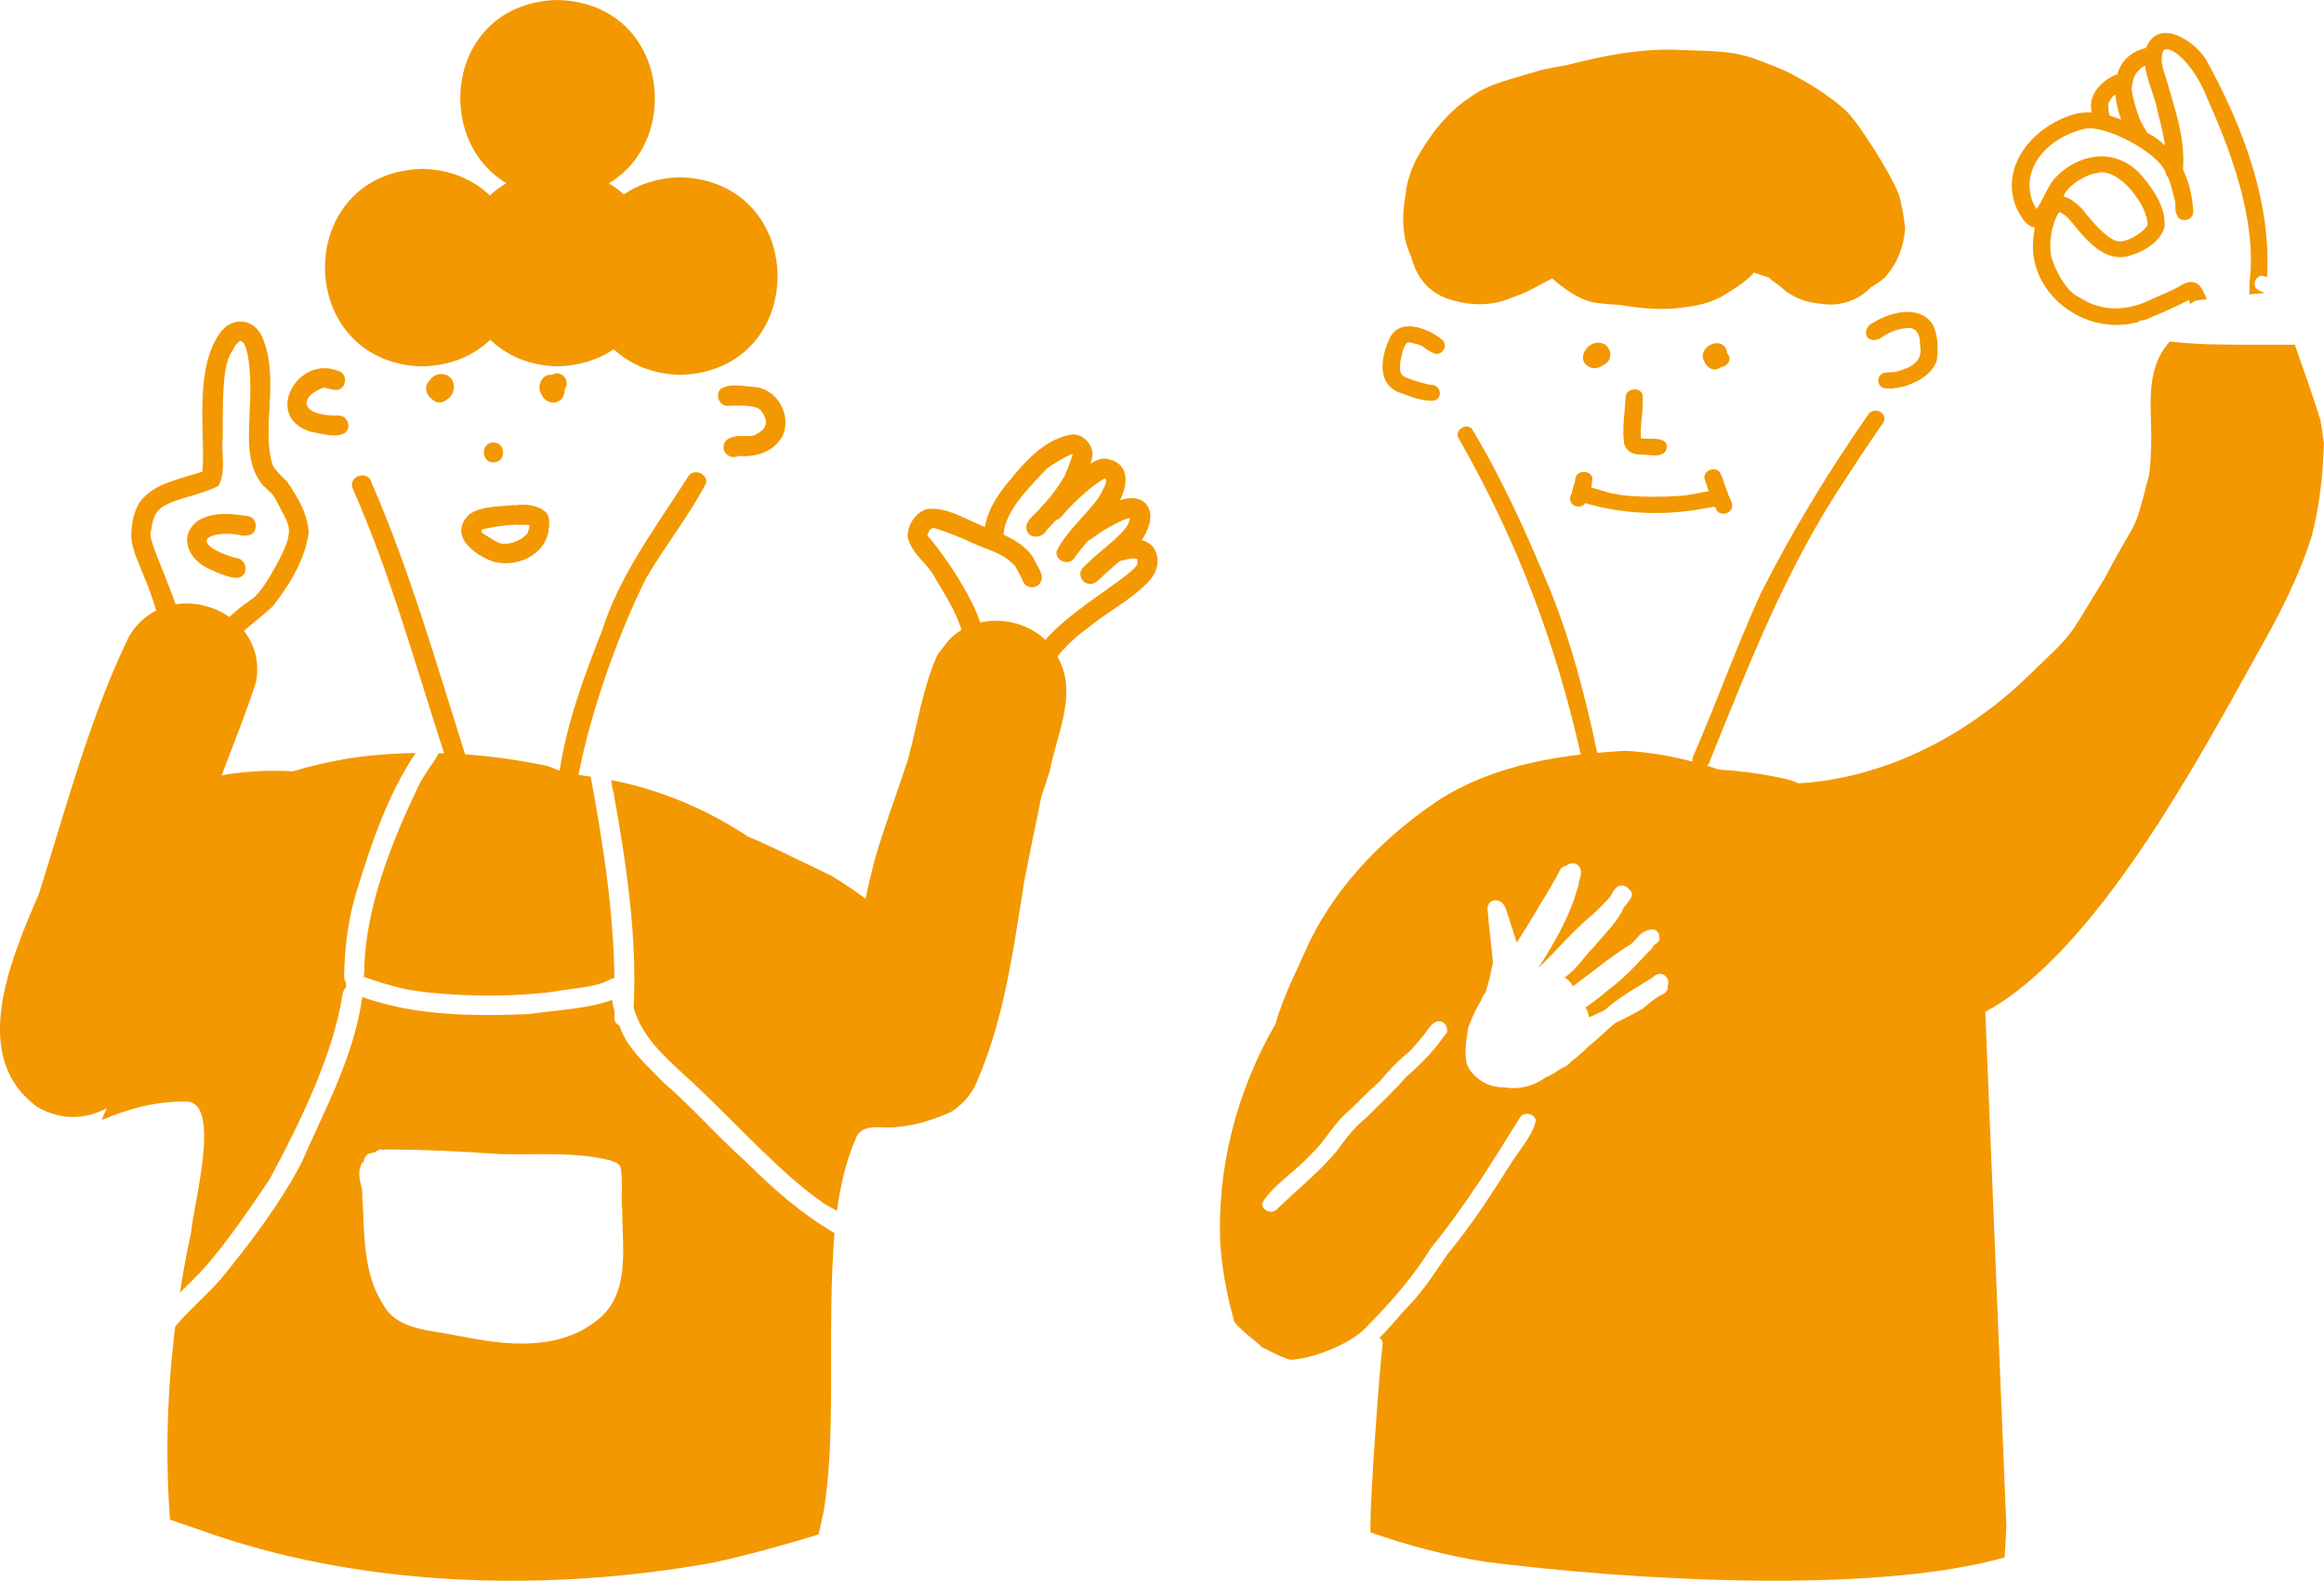
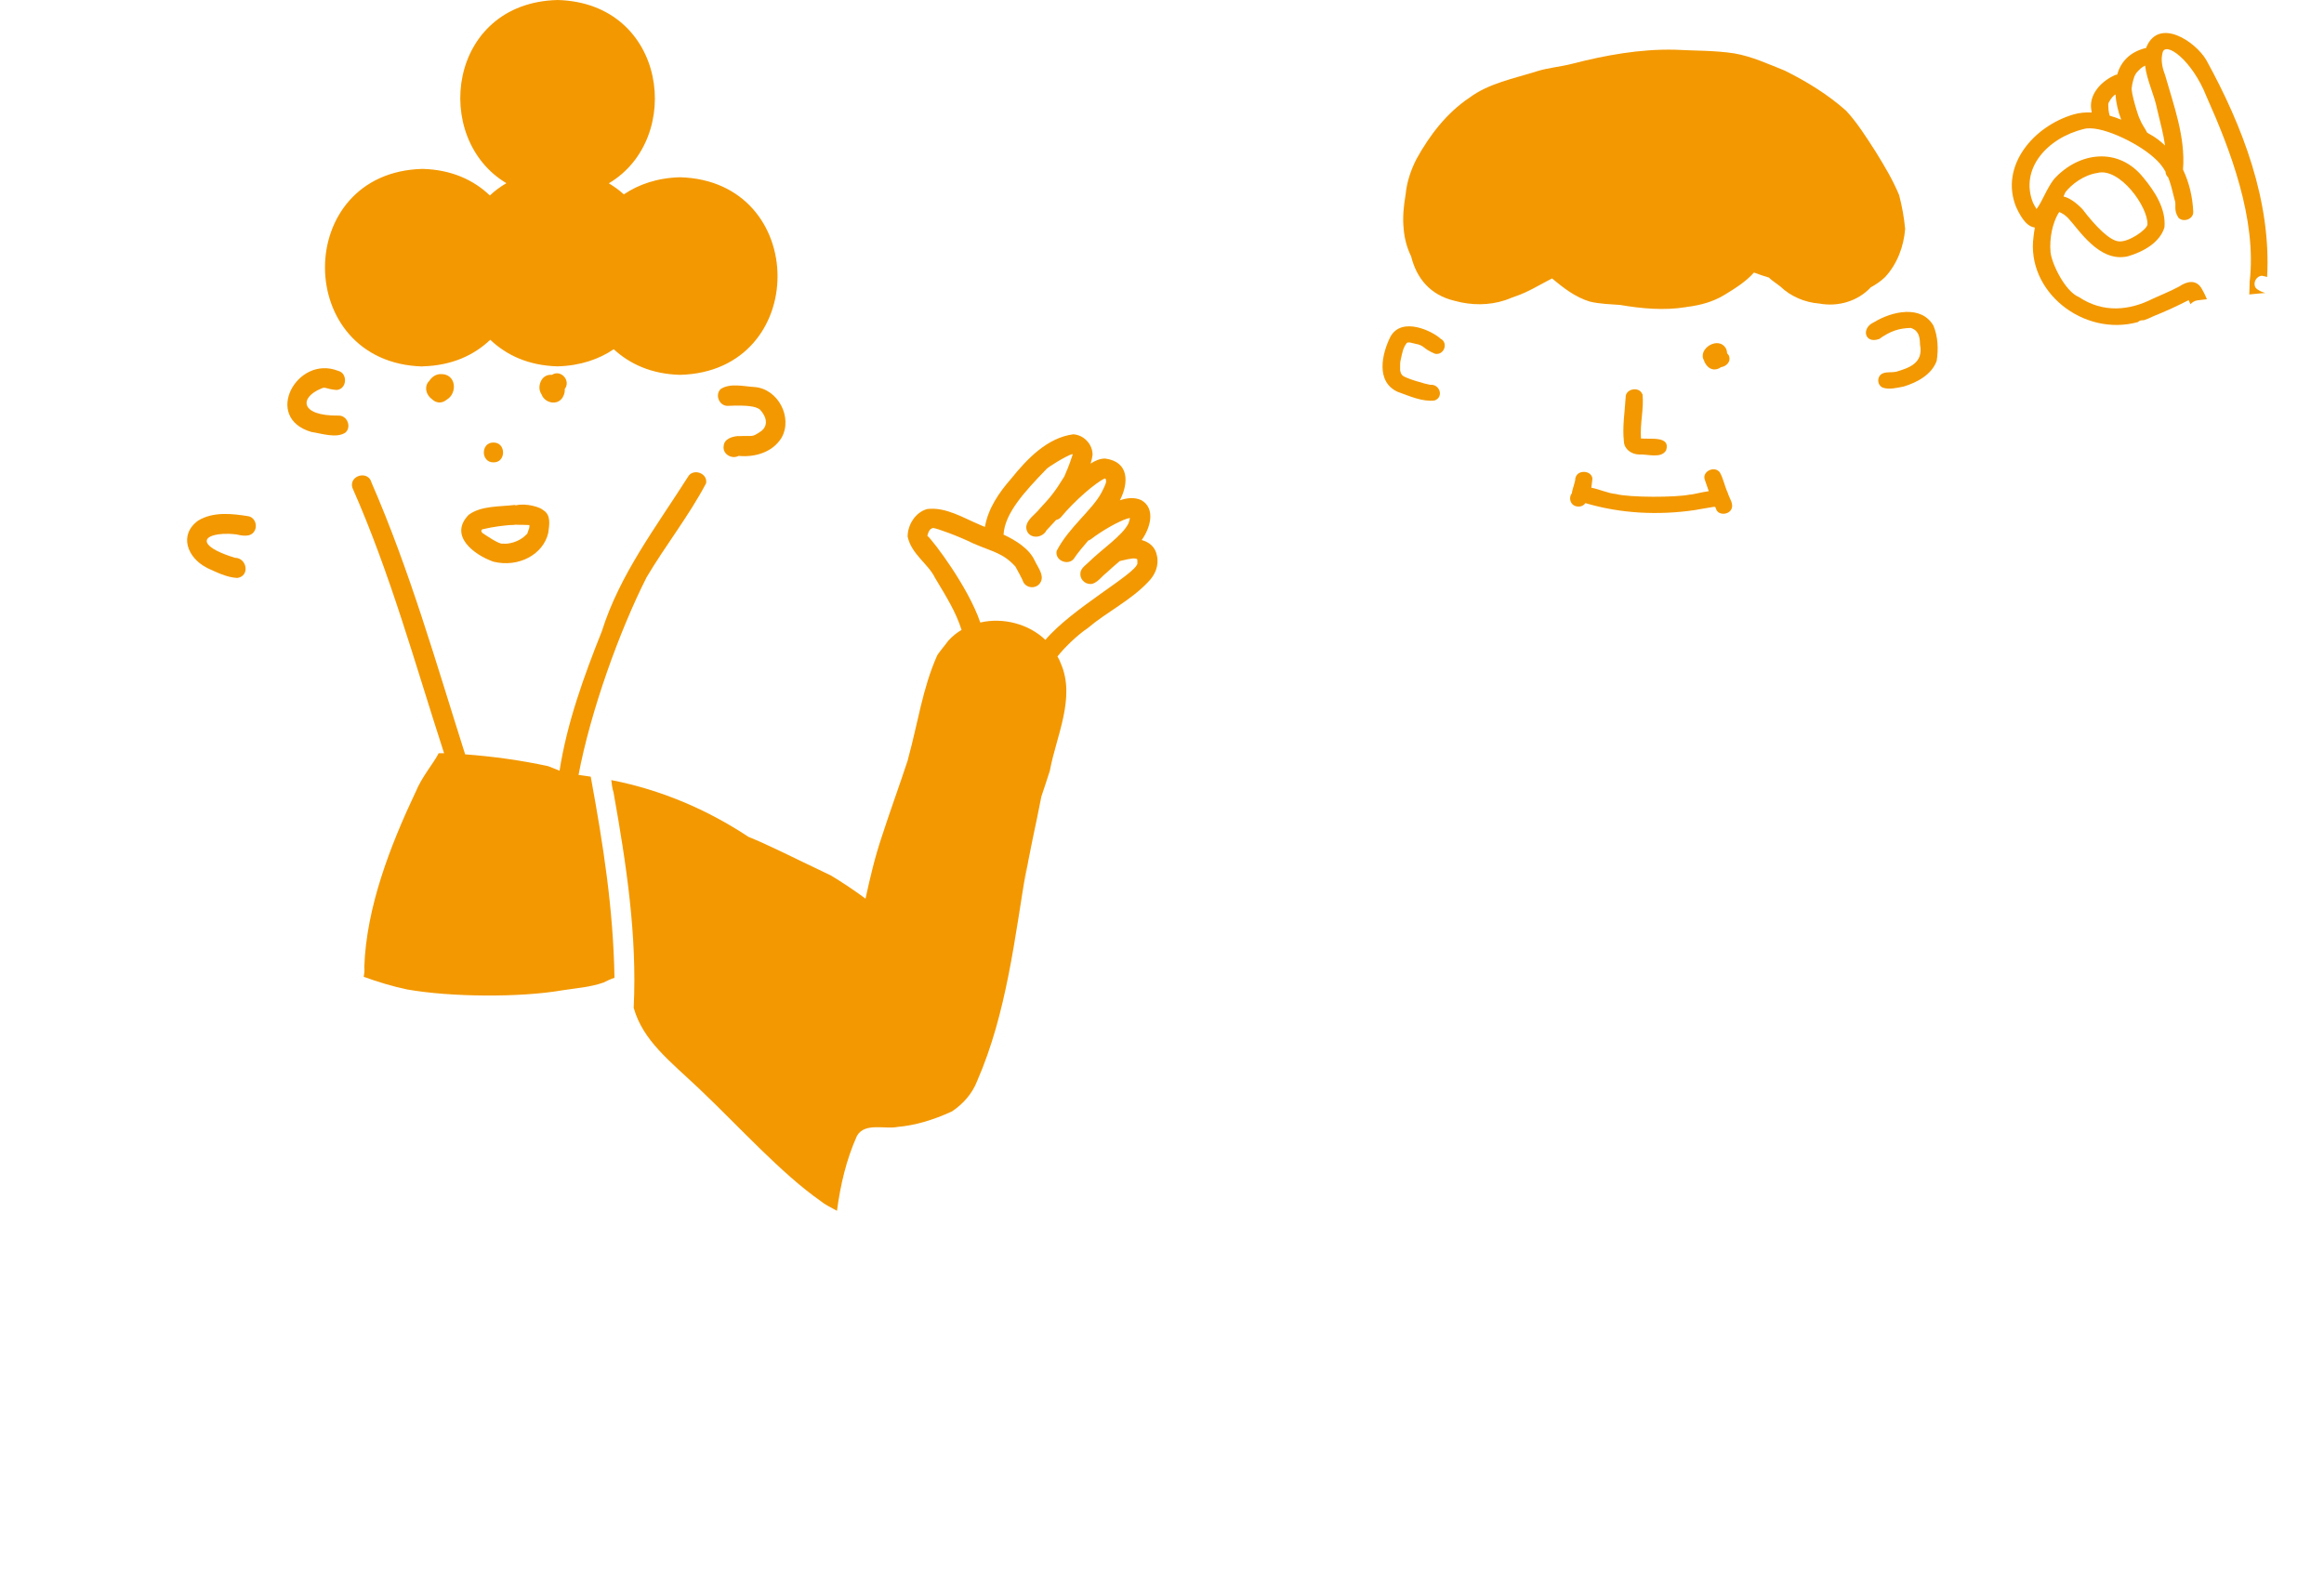
<svg xmlns="http://www.w3.org/2000/svg" id="_レイヤー_2" data-name="レイヤー 2" viewBox="0 0 188.76 128.42">
  <defs>
    <style>
      .cls-1 {
        fill: none;
      }

      .cls-1, .cls-2 {
        stroke-width: 0px;
      }

      .cls-2 {
        fill: #f39800;
      }
    </style>
  </defs>
  <g id="_具" data-name="具">
    <g>
      <g>
        <path class="cls-1" d="m39.17,43.27c.15.1,1.41.99,1.69.88.4.06,1.33-.12,1.89-.73.03-.02.04-.03.07-.05.01-.03.01-.03.03-.07.17-.49.16-.39.16-.66,0,0-.02,0-.03,0-.16,0-.84-.03-1-.02-.02,0-.03-.01-.04-.01-.16.03-.34.02-.5.03-.54.05-1.29.12-2.26.35,0,0-.01.01-.02.02-.01.02-.03.05-.06.09,0,0,0,0,0,.01,0,0,0,0,0,.01.02.05.05.1.07.14Z" />
        <path class="cls-1" d="m92.4,45.79c0-.09,0-.19,0-.28,0-.03-.02-.07-.02-.09-.19-.1-.41-.09-1.38.15,0,0-.01,0-.02,0-.36.31-.73.62-1.08.95-.37.29-.66.72-1.11.89-.49.14-1.03-.26-1.02-.77-.02-.41.34-.66.61-.91,1.17-1.16,2.77-2.2,3.28-3.18,0-.02.01-.03.02-.04.05-.14.09-.28.12-.43,0,0,0,0,0,0,0,0,0,0,0,0-.04.01-.11.03-.23.05-.7.23-1.95.91-2.98,1.7-.06.04-.12.06-.18.08-.43.51-.83.98-1.09,1.36-.4.75-1.64.32-1.48-.51.98-1.92,2.9-3.32,3.66-4.77.38-.74.39-.83.34-1.05,0,0,0,0,0-.01,0,0-.02-.02-.03-.03,0,0-.03-.02-.04-.03,0,0-.01,0-.02,0-.71.31-2.45,1.8-3.58,3.17-.11.12-.24.17-.37.2-.26.28-.52.56-.78.84-.4.76-1.62.69-1.65-.26.06-.65.74-1.03,1.11-1.51.85-.92,1.22-1.35,1.99-2.61.14-.3.42-.97.67-1.76,0,0,0-.02,0-.03,0,0,0,0,0,0-.02,0-.03-.02-.04-.02-.49.15-1.92,1.03-2.07,1.2-1.85,1.92-3.39,3.62-3.5,5.34,1.01.47,2.07,1.13,2.52,2.09.26.59.93,1.36.36,1.95-.36.37-1.01.29-1.26-.16-.07-.23-.54-1.08-.66-1.29-1.01-1.1-1.78-1.17-3.41-1.87-1.25-.62-2.98-1.23-3.26-1.26-.3.04-.4.35-.48.63.46.39,3.32,4.17,4.3,7.05,1.86-.43,3.94.11,5.3,1.42,2.17-2.58,7.28-5.33,7.48-6.2Z" />
-         <path class="cls-1" d="m18.64,50.12c.56-.53,1.17-1.01,1.79-1.43.8-.41,2.47-3.39,2.87-4.6.43-1.36.05-1.67-.81-3.35-.39-.75-.49-.66-1.18-1.38-1.41-1.74-1.05-4.19-1.01-6.28.15-2.42-.07-5.06-.67-5.35-.05-.04-.05-.03-.07-.04-.01,0-.04,0-.06.01-.04.02-.08.05-.11.07-.27.24-.35.44-.7,1.06-.67,1.31-.57,4.28-.59,6.78-.12,1.25.31,2.76-.36,3.87-1.42.71-3.43,1.02-4.28,1.55-.89.45-1.04,1.17-1.17,2.08-.38.4,1.17,3.51,1.99,5.98,1.52-.23,3.12.16,4.37,1.03Zm-2.53-7.84c1.23-.73,2.74-.56,4.09-.34.67.16.79,1.14.19,1.47-.46.26-1.38-.08-1.24,0-.77-.1-1.4-.02-1.65.04-1.23.27-.95,1.09,1.58,1.86.99.02,1.22,1.5.19,1.64-.86-.03-1.7-.46-2.47-.82-1.56-.79-2.32-2.67-.69-3.84Z" />
        <path class="cls-1" d="m50.53,98.31c-.13-1.17.12-2.41-.16-3.53-.13-.21-.25-.29-.48-.37-.02,0-.05,0-.07,0-.07-.04-.11-.1-.19-.11-2.75-.7-5.6-.49-8.41-.52-.18,0-.37,0-.56,0-3.08-.23-6.17-.37-9.25-.39-.11,0-.2.03-.3.04-.06-.01-.12-.03-.18-.04-.18.01-.32.09-.43.2-.03.01-.06.02-.09.04-.18.03-.35.08-.51.13-.23.13-.36.39-.37.66-.05.04-.12.07-.17.12-.47,1.07.14,1.85.05,2.53.21,2.98,0,6.25,1.67,8.87,1.19,2.26,4.08,2.11,6.26,2.63,3.71.77,8.03,1.25,11.18-1.31,2.71-2.12,1.99-5.9,2-8.93Z" />
        <path class="cls-2" d="m34.32,29.76c2.38-.06,4.19-.91,5.5-2.16,1.31,1.25,3.11,2.1,5.47,2.16,1.85-.05,3.36-.58,4.56-1.39,1.3,1.2,3.07,2.02,5.38,2.08,10.58-.26,10.55-15.76,0-16.05-1.85.05-3.36.58-4.56,1.39-.37-.34-.78-.63-1.22-.9,6.12-3.62,4.73-14.65-4.16-14.89-8.92.22-10.27,11.24-4.16,14.88-.49.29-.95.62-1.34,1-1.31-1.25-3.11-2.1-5.47-2.16-10.58.26-10.55,15.76,0,16.05Z" />
        <path class="cls-2" d="m26.1,31.56c.34-.17.36.05,1.24.12.85-.06.93-1.37.11-1.56-3.33-1.3-6.13,3.81-2.16,4.97.83.12,2.05.55,2.78.04.5-.47.12-1.39-.57-1.37-3.17.04-3.19-1.48-1.4-2.2Z" />
        <path class="cls-2" d="m59.95,35.42c-.48.04-1.13.23-1.17.8-.12.65.64,1.11,1.2.82.03,0,.02,0,.04,0,.01,0,0,0,.03,0,1.31.11,2.71-.31,3.43-1.48.93-1.65-.29-3.98-2.2-4.12-.88-.05-1.97-.34-2.74.16-.5.47-.12,1.39.57,1.37,1.54-.07,2.26.03,2.6.29.71.76.6,1.44.06,1.8-.76.5-.52.31-1.82.37Z" />
-         <path class="cls-2" d="m15.23,89.49c2.79.21.42,8.62.29,10.64-.36,1.61-.65,3.24-.91,4.88.7-.7,1.42-1.38,2.08-2.11,1.79-2.08,3.39-4.41,5.18-7.05,2.67-4.96,5.2-10.27,5.95-15.05.04-.3.16-.49.31-.62-.03-.11-.04-.23-.02-.35-.25-.34-.13-.82-.14-1.22.08-2.14.39-4.25,1.02-6.29,1.19-3.84,2.51-7.79,4.77-11.15-1.85.03-3.69.17-5.51.45-1.52.26-3.02.6-4.48,1.04-1.87-.11-3.75-.02-5.6.29-.06.01-.11.04-.17.05,1.1-2.93,2.13-5.44,2.81-7.66.28-1.63-.16-3.02-1-4.09.68-.61,1.45-1.17,2.34-1.99,1.35-1.71,2.59-3.74,2.92-5.93-.04-1.55-.91-2.98-1.77-4.23-.72-.68-1.05-1.07-1.15-1.33-.99-2.91.67-7.16-.93-10.56-.88-1.58-2.71-1.38-3.55.14-1.9,3-.97,8.2-1.23,10.96-1.78.62-3.91.89-5.09,2.48-.53.84-.69,1.88-.69,2.86.1,1.17.68,2.22,1.09,3.31.37.86.67,1.74.94,2.64-.88.44-1.67,1.14-2.24,2.16-3.22,6.67-5.07,13.85-7.3,20.88-2.34,5.44-5.7,13.27-.07,17.32,2.04,1.11,3.94.95,5.59.06-.14.32-.28.65-.42.97,2.22-.94,4.54-1.58,6.97-1.49Zm-2.95-46.38c.12-.91.28-1.63,1.17-2.08.86-.52,2.87-.84,4.28-1.55.66-1.11.23-2.62.36-3.87.02-2.49-.08-5.47.59-6.78.36-.62.44-.82.7-1.06.03-.02.07-.04.11-.07.02,0,.05,0,.06-.01.03.01.03,0,.07.04.6.29.82,2.93.67,5.35-.04,2.09-.4,4.54,1.01,6.28.69.72.79.63,1.18,1.38.86,1.68,1.24,1.99.81,3.35-.4,1.2-2.07,4.18-2.87,4.6-.61.42-1.23.9-1.79,1.43-1.25-.87-2.85-1.27-4.37-1.03-.83-2.46-2.38-5.58-1.99-5.98Z" />
        <path class="cls-2" d="m93.24,47.29c.57-.56.91-1.34.73-2.14-.13-.73-.63-1.11-1.24-1.28.7-.97,1.16-2.56-.03-3.24-.57-.26-1.17-.18-1.74.01.72-1.39.78-3.13-1.2-3.39-.44,0-.82.18-1.18.41.07-.23.13-.46.16-.69.02-.87-.7-1.64-1.57-1.69-2.11.28-3.75,2-5.02,3.58-1,1.14-1.89,2.43-2.15,3.94-.14-.05-.27-.1-.37-.15-1.36-.56-2.79-1.48-4.31-1.3-.96.25-1.6,1.28-1.6,2.24.31,1.44,1.67,2.2,2.23,3.36.96,1.6,1.7,2.79,2.15,4.22-.39.23-.75.52-1.07.87-.06.11-.92,1.14-.92,1.23-1.17,2.62-1.57,5.52-2.33,8.28-.02.07-.03.14-.05.21-.68,2.07-1.43,4.11-2.1,6.18-.56,1.66-.96,3.35-1.33,5.06-.91-.67-1.85-1.3-2.81-1.88-3.49-1.66-5-2.45-6.7-3.14-3.33-2.2-7.05-3.81-11.14-4.61.04.35.08.69.18.98,1.03,5.78,1.93,11.63,1.64,17.52.76,2.68,2.91,4.29,5.38,6.63,3.27,3.11,6.6,6.82,9.81,9.07.3.26.81.51,1.32.79.28-2.1.76-4.17,1.63-6.1.65-1.1,2.27-.5,3.33-.72,1.33-.11,2.86-.55,4.39-1.26.89-.6,1.63-1.42,2.03-2.45,2.42-5.55,3.06-11.7,4.06-17.63-.07.5-.13,1-.2,1.49.35-2.35.92-4.65,1.36-6.98.23-.7.47-1.39.69-2.1.52-2.82,2.13-5.96.87-8.76-.06-.19-.16-.35-.25-.52.52-.68,1.62-1.75,2.45-2.3,1.57-1.33,3.48-2.24,4.9-3.74Zm-8.32,4.7c-1.37-1.31-3.44-1.85-5.3-1.42-.97-2.88-3.84-6.66-4.3-7.05.08-.28.18-.59.48-.63.29.03,2.01.64,3.26,1.26,1.63.7,2.4.77,3.41,1.87.12.21.59,1.06.66,1.29.25.45.9.53,1.26.16.57-.6-.09-1.36-.36-1.95-.45-.96-1.52-1.62-2.52-2.09.1-1.72,1.65-3.43,3.5-5.34.15-.17,1.57-1.05,2.07-1.2.01,0,.03.01.04.02,0,0,0,0,0,0,0,0,0,.02,0,.03-.25.79-.54,1.46-.67,1.76-.77,1.26-1.14,1.7-1.99,2.61-.37.49-1.05.86-1.11,1.51.03.95,1.25,1.02,1.65.26.26-.28.53-.56.78-.84.13-.03.26-.09.37-.2,1.13-1.37,2.87-2.86,3.58-3.17,0,0,.02,0,.02,0,.01,0,.03.02.04.03,0,0,.02.02.03.03,0,0,0,0,0,.01.05.21.04.3-.34,1.05-.76,1.45-2.68,2.85-3.66,4.77-.16.84,1.08,1.26,1.48.51.26-.38.66-.86,1.09-1.36.06-.02.12-.04.18-.08,1.03-.79,2.28-1.47,2.98-1.7.13-.03.19-.04.23-.05,0,0,0,0,0,0,0,0,0,0,0,0-.03.14-.07.29-.12.43,0,.02-.01.02-.02.04-.5.98-2.1,2.02-3.28,3.18-.27.25-.63.5-.61.91-.01.52.52.92,1.02.77.45-.17.73-.6,1.11-.89.35-.33.71-.64,1.08-.95,0,0,.01,0,.02,0,.97-.24,1.19-.24,1.38-.15,0,.02.01.05.02.09,0,.09,0,.19,0,.28-.2.87-5.31,3.63-7.48,6.2Z" />
        <path class="cls-2" d="m33.75,64.35c-2.05,4.34-4,9.37-4.16,14.2.03.26,0,.54-.05.8,1.16.42,2.34.78,3.54,1.03,3.51.62,9.15.67,12.64.06,1.1-.17,2.24-.25,3.29-.62.28-.14.6-.29.9-.39-.1-5.61-.9-10.73-1.93-16.34-.33-.05-.66-.1-.99-.14.97-5.14,3.3-11.65,5.53-16.06,1.53-2.58,3.44-4.99,4.83-7.63.16-.83-1.08-1.26-1.48-.51-2.57,4.05-5.53,7.9-6.99,12.54-1.45,3.63-2.83,7.44-3.43,11.32-.31-.12-.62-.26-.93-.37-2.21-.48-4.47-.79-6.74-.96-2.36-7.43-4.49-14.93-7.61-22.09-.26-1-1.84-.58-1.55.43,3.09,6.98,5.1,14.34,7.45,21.57-.15,0-.29,0-.44,0-.4.8-1.38,1.92-1.88,3.17Z" />
-         <path class="cls-2" d="m57.79,126.97c2.93-.64,5.83-1.44,8.7-2.32.14-.62.27-1.24.41-1.87.94-5.57.43-12.97.69-19.33.04-1.09.1-2.18.19-3.28-2.77-1.64-4.83-3.46-7.2-5.8-2.33-2.07-4.37-4.44-6.74-6.48-1-1.04-2.09-2.02-2.89-3.22-.26-.44-.47-.9-.66-1.38-.17-.07-.31-.21-.38-.41,0-.24,0-.48,0-.72-.08-.31-.15-.62-.2-.93-2.15.77-4.51.81-6.76,1.15-4.53.18-9.22.15-13.53-1.39,0,.09,0,.18-.04.28-.7,4.7-3.04,8.93-4.91,13.23-1.8,3.4-4.17,6.51-6.6,9.48-1.18,1.32-2.72,2.64-3.64,3.79-.65,5.2-.81,10.47-.42,15.68,1.24.43,2.47.86,3.71,1.28,12.76,4.3,27.41,4.54,40.28,2.23Zm-20.44-18.42c-2.19-.53-5.07-.38-6.26-2.63-1.67-2.62-1.47-5.88-1.67-8.87.08-.67-.53-1.46-.05-2.53.05-.05.12-.08.17-.12.01-.26.14-.52.37-.66.16-.05.33-.1.51-.13.03-.01.06-.02.09-.04.11-.11.25-.18.43-.2.06.01.12.03.18.04.1-.01.19-.04.3-.04,3.08.02,6.17.16,9.25.39.19,0,.38,0,.56,0,2.81.04,5.66-.18,8.41.52.08.02.12.08.19.11.03,0,.05,0,.07,0,.23.08.35.16.48.37.27,1.13.03,2.37.16,3.53-.01,3.02.7,6.81-2,8.93-3.15,2.56-7.47,2.08-11.18,1.31Z" />
        <path class="cls-2" d="m40.08,45.63c2.06.5,4.05-.6,4.45-2.34.09-.63.24-1.46-.4-1.84-.24-.25-1.38-.6-2.23-.4-.04,0-.06-.03-.1-.03-1.21.15-2.72.05-3.73.8-1.65,1.69.42,3.25,2.01,3.81Zm-.99-2.52s.04-.07.06-.09c0,0,.02-.01.02-.02.97-.23,1.72-.3,2.26-.35.16,0,.34,0,.5-.03.02,0,.03.01.04.01.16-.01.84.02,1,.02,0,0,.02,0,.03,0,0,.27.01.17-.16.66-.02.04-.02.04-.03.07-.02.02-.04.03-.07.05-.56.61-1.48.79-1.89.73-.28.11-1.55-.79-1.69-.88-.03-.05-.05-.09-.07-.14,0,0,0,0,0-.01,0,0,0,0,0-.01Z" />
        <path class="cls-2" d="m40.08,35.95c-1.04-.02-1.04,1.62,0,1.61,1.04.02,1.04-1.62,0-1.61Z" />
        <path class="cls-2" d="m34.92,30.87s-.02.01-.03.03c0,.01,0,.03-.02.05-.04.04-.08.06-.11.11-.32.5-.09,1.07.33,1.37.32.31.78.38,1.19.04.91-.53.78-2.13-.5-2.08-.36,0-.67.21-.87.49Z" />
        <path class="cls-2" d="m45.72,32.24c.14-.24.16-.45.15-.64.52-.67-.31-1.62-1.04-1.15-.34-.03-.69.11-.88.48-.22.45-.15.83.04,1.12.26.7,1.31.94,1.73.2Z" />
        <path class="cls-2" d="m16.8,46.13c.78.35,1.62.78,2.47.82,1.04-.14.81-1.62-.19-1.64-2.53-.77-2.82-1.59-1.58-1.86.24-.06.88-.14,1.65-.04-.14-.07.78.27,1.24,0,.6-.33.48-1.31-.19-1.47-1.35-.22-2.86-.39-4.09.34-1.63,1.17-.88,3.05.69,3.84Z" />
      </g>
      <g>
        <path class="cls-1" d="m174.39,10.79c.06.04.13.07.19.11.48.26.89.58,1.26.93-.12-.9-.36-1.79-.64-2.93-.24-1.18-.84-2.36-.98-3.56-.09.04-.21.11-.35.22-.09.08-.42.39-.41.46-.16.18-.32.94-.32,1.08-.12.33.54,2.48.66,2.62.14.38.41.72.59,1.08Z" />
        <path class="cls-1" d="m171.29,9.09s.02.08.05.22c.01.03.02.06.03.09.31.09.62.2.93.32-.26-.66-.42-1.37-.47-2.05-.19.13-.32.25-.52.61,0,.02-.01.03-.02.06-.03.15-.05.13,0,.61,0,.07.01.11.02.14Z" />
        <path class="cls-1" d="m169.12,17c1.04,1.37,2.22,2.57,2.97,2.62.79.07,2.23-.93,2.31-1.36.08-1.47-2.28-4.69-4.07-4.2-1.12.17-2.09.93-2.6,1.57-.05.12-.11.23-.16.35.45.11.97.43,1.54,1.03Z" />
        <path class="cls-1" d="m116.06,83.52c-.37.53-.99,1.28-1.59,1.91-.96.73-1.99,1.92-2.4,2.41-1.07.95-2.05,1.99-3.11,2.95-1.08,1.21-1.51,2.1-2.53,3.03-1.1,1.23-3.25,2.62-3.92,3.95-.02.56.78.88,1.2.47,1.59-1.56,3.37-2.97,4.81-4.67.94-1.26,1.32-1.83,2.53-2.85,1.08-1.07,2.52-2.44,3.12-3.2,1.45-1.25,2.41-2.32,3.15-3.4.68-.43-.28-2-1.26-.6Z" />
        <path class="cls-1" d="m134.34,79.31s-.01.03-.03.04c-.09.06-.18.12-.27.18-.85.55-1.99,1.14-3.27,2.16-.15.13-.29.25-.44.38-.4.2-.82.39-1.24.57-.06-.3-.17-.57-.31-.81.5-.29,1.29-.93,1.82-1.38,1.2-.89,2.22-1.95,3.21-3.03.19-.19.43-.37.5-.63.22-.1.42-.25.48-.47.07-1.3-1.33-.84-1.84-.1-.47.46-.34.42-.75.65-1.72,1.1-3.02,2.23-4.44,3.25-.07-.12-.14-.25-.24-.36-.15-.15-.29-.27-.43-.36,1.05-.7,1.78-1.95,2.41-2.51,1.03-1.25,1.94-2.06,2.4-3.19.26-.28.49-.57.65-.9.05-.23-.07-.45-.25-.59-.2-.26-.61-.36-.91-.19-.27.21-.44.52-.59.83-.46.48-.97,1.06-1.55,1.54-1.55,1.28-2.8,2.83-4.25,4.2,0,0-.02,0-.02,0,1.24-1.93,2.32-3.87,2.93-5.67.11-.44.31-.85.35-1.3,0-.01.01-.04.04-.12.1-.38.24-.87-.09-1.18-.28-.28-.74-.22-1,.02-.19.02-.37.11-.48.3-.38.86-1.58,2.71-2.34,4.03-.38.64-.79,1.27-1.19,1.9-.28-.9-.64-2.01-.88-2.75-.03-.11-.08-.19-.14-.26-.27-.58-1.27-.63-1.35.22.12,1.75.31,2.91.44,4.38-.15.83-.34,1.64-.6,2.45-.04.05-.08.11-.12.16-.09.14-.17.32-.25.51-.37.64-.69,1.27-1.05,2.22-.12.91-.37,2.12-.07,3-.04-.06-.05-.05.09.21.58,1.01,1.71,1.67,2.95,1.62,1.18.2,2.36-.11,3.29-.78.48-.23.88-.46,1.24-.71.19-.1.36-.18.41-.21.19-.11.33-.25.47-.4.48-.36.93-.75,1.32-1.16.43-.35.86-.71,1.41-1.22.29-.28.58-.51.86-.75.74-.36,1.47-.74,2.18-1.14.91-.75,1.15-.95,1.82-1.28.24-.15.3-.39.26-.61.27-.57-.45-1.33-1.12-.76Z" />
        <path class="cls-2" d="m114.62,20.85c.44,1.72,1.5,3.11,3.54,3.59,1.34.37,2.77.38,4.08-.05-.01,0-.03.01-.04.02.01,0,.03-.01.04-.02.19-.06.38-.14.57-.22.09-.03.17-.06.26-.09,1.07-.36,2-.96,2.99-1.46.93.77,1.88,1.52,3.07,1.88.8.19,1.62.21,2.44.27,1.77.3,3.58.47,5.36.18.04,0,.08-.01.11-.02,1.06-.13,2.09-.41,3-.96.87-.53,1.76-1.08,2.42-1.83.4.15.81.29,1.22.41.07.07.14.14.22.2.23.18.46.35.7.52.83.8,1.98,1.3,3.17,1.39,1.57.29,3.16-.22,4.18-1.32.42-.23.82-.5,1.16-.83,1-1.08,1.52-2.51,1.63-3.92-.09-.92-.25-1.84-.49-2.74-.51-1.24-1.21-2.4-1.92-3.55-.74-1.14-1.45-2.29-2.38-3.3-1.47-1.31-3.19-2.37-4.98-3.26-1.33-.53-2.66-1.15-4.09-1.4-1.6-.25-3.22-.21-4.83-.3-2.82-.07-5.63.44-8.35,1.14-.96.25-1.96.32-2.9.62-1.86.59-3.86.96-5.44,2.13-1.87,1.25-3.25,3.07-4.3,4.97-.47.91-.79,1.87-.89,2.88-.16.93-.26,1.88-.16,2.83.07.83.29,1.58.62,2.25Z" />
        <path class="cls-2" d="m113.55,31.84c.92.33,1.99.82,2.98.69.76-.28.41-1.35-.37-1.27-.25-.03-2.25-.57-2.3-.83-.02-.03-.05-.06-.07-.09-.03-.08-.05-.16-.07-.25,0-.16-.01-.57.02-.73.03-.17.2-.98.3-1.12.03-.05,0-.07.2-.35,0,0,0,0,0,0,.02-.02.02-.01.03-.03.03-.01.05-.03.07-.04,0,0,.01,0,.02,0,.24,0,.12,0,.57.1.83.15.57.38,1.63.82.73.14,1.1-.89.45-1.22-.63-.6-3.13-1.84-4.07-.18-.7,1.39-1.23,3.68.6,4.5Z" />
        <path class="cls-2" d="m152.6,27.56c.96-.69,1.67-.9,2.61-.92.29.12.74.27.74,1.36.3,1.52-.94,1.9-1.95,2.2-.33.07-.7,0-1.02.11-.53.17-.57.92-.08,1.17.53.2,1.18.02,1.72-.08,1.12-.34,2.28-.98,2.68-2.08.15-.94.11-1.97-.26-2.86-.99-1.72-3.38-1.17-4.82-.29-1.08.47-.77,1.77.37,1.38Z" />
-         <path class="cls-2" d="m188.49,34.19c-.64-2.08-1.38-4.13-2.1-6.19-.53,0-1.05,0-1.58,0-.32,0-.65,0-.97,0-.47,0-.95,0-1.42,0-.8,0-1.6,0-2.4-.02-.44,0-.89-.02-1.33-.04-.82-.04-1.64-.1-2.45-.2-2.26,2.49-1.34,5.9-1.54,8.96,0,.52-.07,1.24-.13,1.81-1.38,5.42-.9,3.22-3.59,8.41-3.38,5.43-2.04,3.97-7,8.71-5.57,5.06-12.01,7.67-17.9,8-.27-.1-.51-.21-.79-.29-1.85-.45-3.79-.7-5.72-.83-.31-.1-.61-.22-.92-.31.12-.1.21-.23.24-.42,3.35-8.23,6.2-15.71,11.19-23.15.94-1.44,1.88-2.88,2.88-4.28.1-.15.12-.34.07-.51-.14-.54-1-.66-1.29-.16-3.25,4.65-6.19,9.51-8.73,14.53-2,4.39-3.6,8.92-5.53,13.33-.03.13-.03.24,0,.33-1.77-.46-3.6-.78-5.49-.88-.75.04-1.51.1-2.26.17-.96-4.55-2.12-9.07-3.9-13.42-1.84-4.4-3.82-8.85-6.31-12.95-.57-.45-1.43.25-1.03.85,4.66,8.13,7.86,16.53,9.9,25.65-3.97.47-7.89,1.46-11.25,3.52-4.56,2.99-8.48,6.97-10.8,11.74-.95,2.18-2.1,4.32-2.73,6.6-3.19,5.53-4.82,11.86-4.48,18.15.17,2.06.57,4.1,1.13,6.09.7.87,1.8,1.57,2.22,2.03,0,0,0,.02.01.03.23.07.44.2.66.31.65.36,1.32.6,1.67.7,1.72-.06,4.5-1.15,5.87-2.36,2.31-2.33,3.96-4.21,5.6-6.8,2.69-3.31,4.93-6.9,7.15-10.5.29-.5,1.14-.39,1.29.16-.03,1-1.43,2.59-2.01,3.56-1.61,2.54-3.24,5.07-5.18,7.4-.97,1.43-1.89,2.88-3.1,4.13-.83.86-1.55,1.8-2.4,2.63.14.09.25.23.27.43-.28,2.2-.99,12.25-1,14.66,0,.24,0,.48,0,.71,3.02,1.06,6.14,1.89,9.32,2.39,11.04,1.41,31.1,2.76,42.19-.35.05-.84.11-1.68.14-2.53l-1.71-41.79c8.92-4.82,17.29-20.44,22.06-29.04,1.75-3.07,3.39-6.24,4.45-9.59.64-2.47.92-5.02.99-7.57-.08-.62-.17-1.23-.27-1.82Zm-71.17,49.93c-.74,1.08-1.7,2.15-3.15,3.4-.61.76-2.04,2.13-3.12,3.2-1.2,1.01-1.59,1.59-2.53,2.85-1.43,1.7-3.22,3.11-4.81,4.67-.42.42-1.22.1-1.2-.47.67-1.33,2.83-2.71,3.92-3.95,1.02-.93,1.44-1.82,2.53-3.03,1.06-.96,2.04-2,3.11-2.95.41-.5,1.45-1.69,2.4-2.41.6-.63,1.21-1.38,1.59-1.91.98-1.39,1.94.17,1.26.6Zm17.89-3.44c-.67.33-.91.52-1.82,1.28-.71.4-1.44.78-2.18,1.14-.29.24-.58.47-.86.75-.55.51-.98.87-1.41,1.22-.4.42-.85.81-1.32,1.16-.13.15-.28.3-.47.4-.05.03-.22.11-.41.21-.36.25-.75.49-1.24.71-.93.67-2.11.99-3.29.78-1.24.04-2.36-.61-2.95-1.62-.14-.26-.13-.26-.09-.21-.29-.88-.04-2.09.07-3,.36-.96.67-1.58,1.05-2.22.08-.2.16-.37.25-.51.04-.05.08-.11.12-.16.26-.8.45-1.62.6-2.45-.13-1.47-.32-2.63-.44-4.38.08-.85,1.08-.8,1.35-.22.06.07.11.15.14.26.24.74.59,1.85.88,2.75.4-.63.81-1.26,1.19-1.9.77-1.32,1.96-3.17,2.34-4.03.11-.19.29-.28.48-.3.26-.24.72-.31,1-.02.33.31.19.8.09,1.18-.02.08-.03.11-.04.12-.04.45-.24.86-.35,1.3-.61,1.81-1.68,3.74-2.93,5.67,0,0,.02,0,.02,0,1.45-1.37,2.71-2.92,4.25-4.2.59-.49,1.09-1.06,1.55-1.54.15-.31.32-.62.59-.83.31-.17.71-.07.91.19.19.14.3.36.25.59-.16.33-.39.62-.65.9-.46,1.13-1.37,1.94-2.4,3.19-.63.57-1.37,1.81-2.41,2.51.14.1.29.21.43.36.1.11.17.24.24.36,1.42-1.02,2.73-2.15,4.44-3.25.41-.23.28-.19.75-.65.52-.74,1.91-1.19,1.84.1-.06.22-.27.37-.48.47-.06.26-.31.44-.5.63-1,1.08-2.01,2.14-3.21,3.03-.53.45-1.32,1.09-1.82,1.38.14.24.25.51.31.81.42-.19.83-.38,1.24-.57.15-.13.29-.25.44-.38,1.29-1.02,2.43-1.61,3.27-2.16.09-.06.18-.12.27-.18.01-.01.01-.03.03-.04.67-.57,1.39.19,1.12.76.04.22-.02.45-.26.61Z" />
-         <path class="cls-2" d="m128.95,29.72c.38.32.91.21,1.3-.09.37-.16.65-.54.5-1.14-.01-.03-.03-.04-.04-.06-.04-.11-.11-.21-.2-.31-.02-.02-.04-.04-.05-.05-.02-.02-.04-.04-.06-.06-.05-.04-.11-.05-.16-.07-.05-.03-.1-.05-.15-.07-.07-.02-.15-.03-.22-.03-.07,0-.13,0-.2,0-.03,0-.06.01-.09.02-.37.08-.7.32-.86.67-.2.36-.23.78.1,1.1.05.05.1.06.16.1Z" />
        <path class="cls-2" d="m139.81,29.82c.42-.07.77-.44.64-.86-.03-.11-.1-.18-.17-.26-.01-.11-.02-.22-.07-.34-.59-1.16-2.4,0-1.79.95,0,.01,0,.03,0,.04.35.77.96.79,1.39.46Z" />
        <path class="cls-2" d="m133.39,32.02c-.25-.66-1.37-.44-1.35.25-.07,1.2-.28,2.42-.14,3.62.03.6.61,1.02,1.23,1.03.69-.04,1.81.36,2.2-.35.37-1.18-1.3-.87-2.05-.95,0-.01,0-.03,0-.04-.08-1.18.25-2.4.13-3.56Z" />
        <path class="cls-2" d="m127.96,38.79c0,.39-.24.86-.29,1.28-.3.38-.12,1.08.54,1.08.27,0,.45-.12.56-.28,2.86.85,5.91,1,8.86.57.46-.07,1.15-.21,1.52-.26.05,0,.1,0,.16-.01.05.1.08.21.13.31.27.38.93.32,1.16-.07.27-.46-.15-.93-.27-1.38-.25-.53-.35-1.14-.64-1.65-.42-.58-1.45-.09-1.23.57.11.31.22.63.33.95-.65.09-1.33.29-1.55.28-1.08.23-4.86.25-6-.05-.66-.06-1.33-.39-1.99-.51.04-.28.07-.54.09-.73-.06-.69-1.2-.76-1.37-.09Z" />
        <path class="cls-2" d="m165.27,18.52c-.04.23-.08.46-.1.69-.62,4.47,4.05,8.18,8.49,6.95.03-.02.04-.05.07-.07.12-.07.27-.08.41-.08.25-.09.51-.19.76-.32.98-.39,1.93-.83,2.87-1.31.03.06.08.18.14.33.15-.15.33-.28.57-.31.26-.04.52-.06.77-.09-.12-.29-.25-.57-.41-.84-.44-.79-1.2-.64-1.85-.19-.68.36-1.4.66-2.1.97-1.94.99-4.07,1.19-6.04-.12-1.11-.45-2.19-2.68-2.3-3.62-.11-1.24.19-2.37.58-3.09.04-.07.09-.13.13-.2.13.06.26.13.38.21-.17-.13.13.08.33.28.89.94,2.53,3.65,4.86,3.11,1.24-.36,2.6-1.11,2.97-2.35.14-1.49-.77-2.91-1.72-4.05-2-2.5-5.22-2.1-7.25.13-.6.77-.98,1.88-1.42,2.43-.11-.17-.22-.38-.29-.52-1.08-2.73,1.14-5.25,4.13-5.98,1.25-.36,4.21,1.03,5.6,2.24.48.4.8.79,1.04,1.23,0,.17.08.34.21.45.2.49.34,1.06.52,1.8.19.47-.12.82.32,1.49.41.41,1.22.1,1.2-.47-.05-1.19-.32-2.37-.83-3.44,0-.02,0-.03,0-.04.2-2.61-.75-5.16-1.46-7.65-.31-.8-.32-1.34-.2-1.82.23-.94,2.39.59,3.57,3.58,1.93,4.32,4.1,9.96,3.5,15.06,0,.34-.02.68-.03,1.01.43-.04.86-.09,1.3-.12-.3-.09-.58-.2-.78-.42-.25-.38.03-.95.51-.98.14.02.28.07.42.1.34-6.15-1.97-12.22-4.94-17.62-.89-1.52-3.83-3.47-4.86-1.07,0,.03,0,.06-.02.08-1.36.33-2.07,1.15-2.36,2.17-.09,0-.18.03-.28.09-1.12.53-2.05,1.61-1.81,2.83,0,.05.02.11.02.16-.48-.02-.96.01-1.45.15-3.32.97-6.02,4.22-4.69,7.52.52,1.15,1.02,1.62,1.51,1.67Zm2.48-2.9c.5-.64,1.48-1.4,2.6-1.57,1.79-.48,4.14,2.74,4.07,4.2-.08.43-1.52,1.43-2.31,1.36-.75-.04-1.93-1.25-2.97-2.62-.58-.6-1.09-.92-1.54-1.03.06-.12.11-.23.16-.35Zm5.4-8.53c0-.14.16-.9.32-1.08,0-.07.33-.38.41-.46.14-.11.25-.17.35-.22.14,1.2.75,2.38.98,3.56.28,1.15.51,2.03.64,2.93-.37-.35-.78-.67-1.26-.93-.06-.04-.13-.07-.19-.11-.18-.36-.45-.7-.59-1.08-.11-.14-.78-2.29-.66-2.62Zm-1.87,1.25s.01-.04.02-.06c.21-.35.33-.48.52-.61.05.68.21,1.38.47,2.05-.3-.12-.61-.23-.93-.32-.01-.03-.02-.06-.03-.09-.03-.15-.04-.2-.05-.22,0-.03,0-.07-.02-.14-.04-.48-.02-.45,0-.61Z" />
      </g>
    </g>
  </g>
</svg>